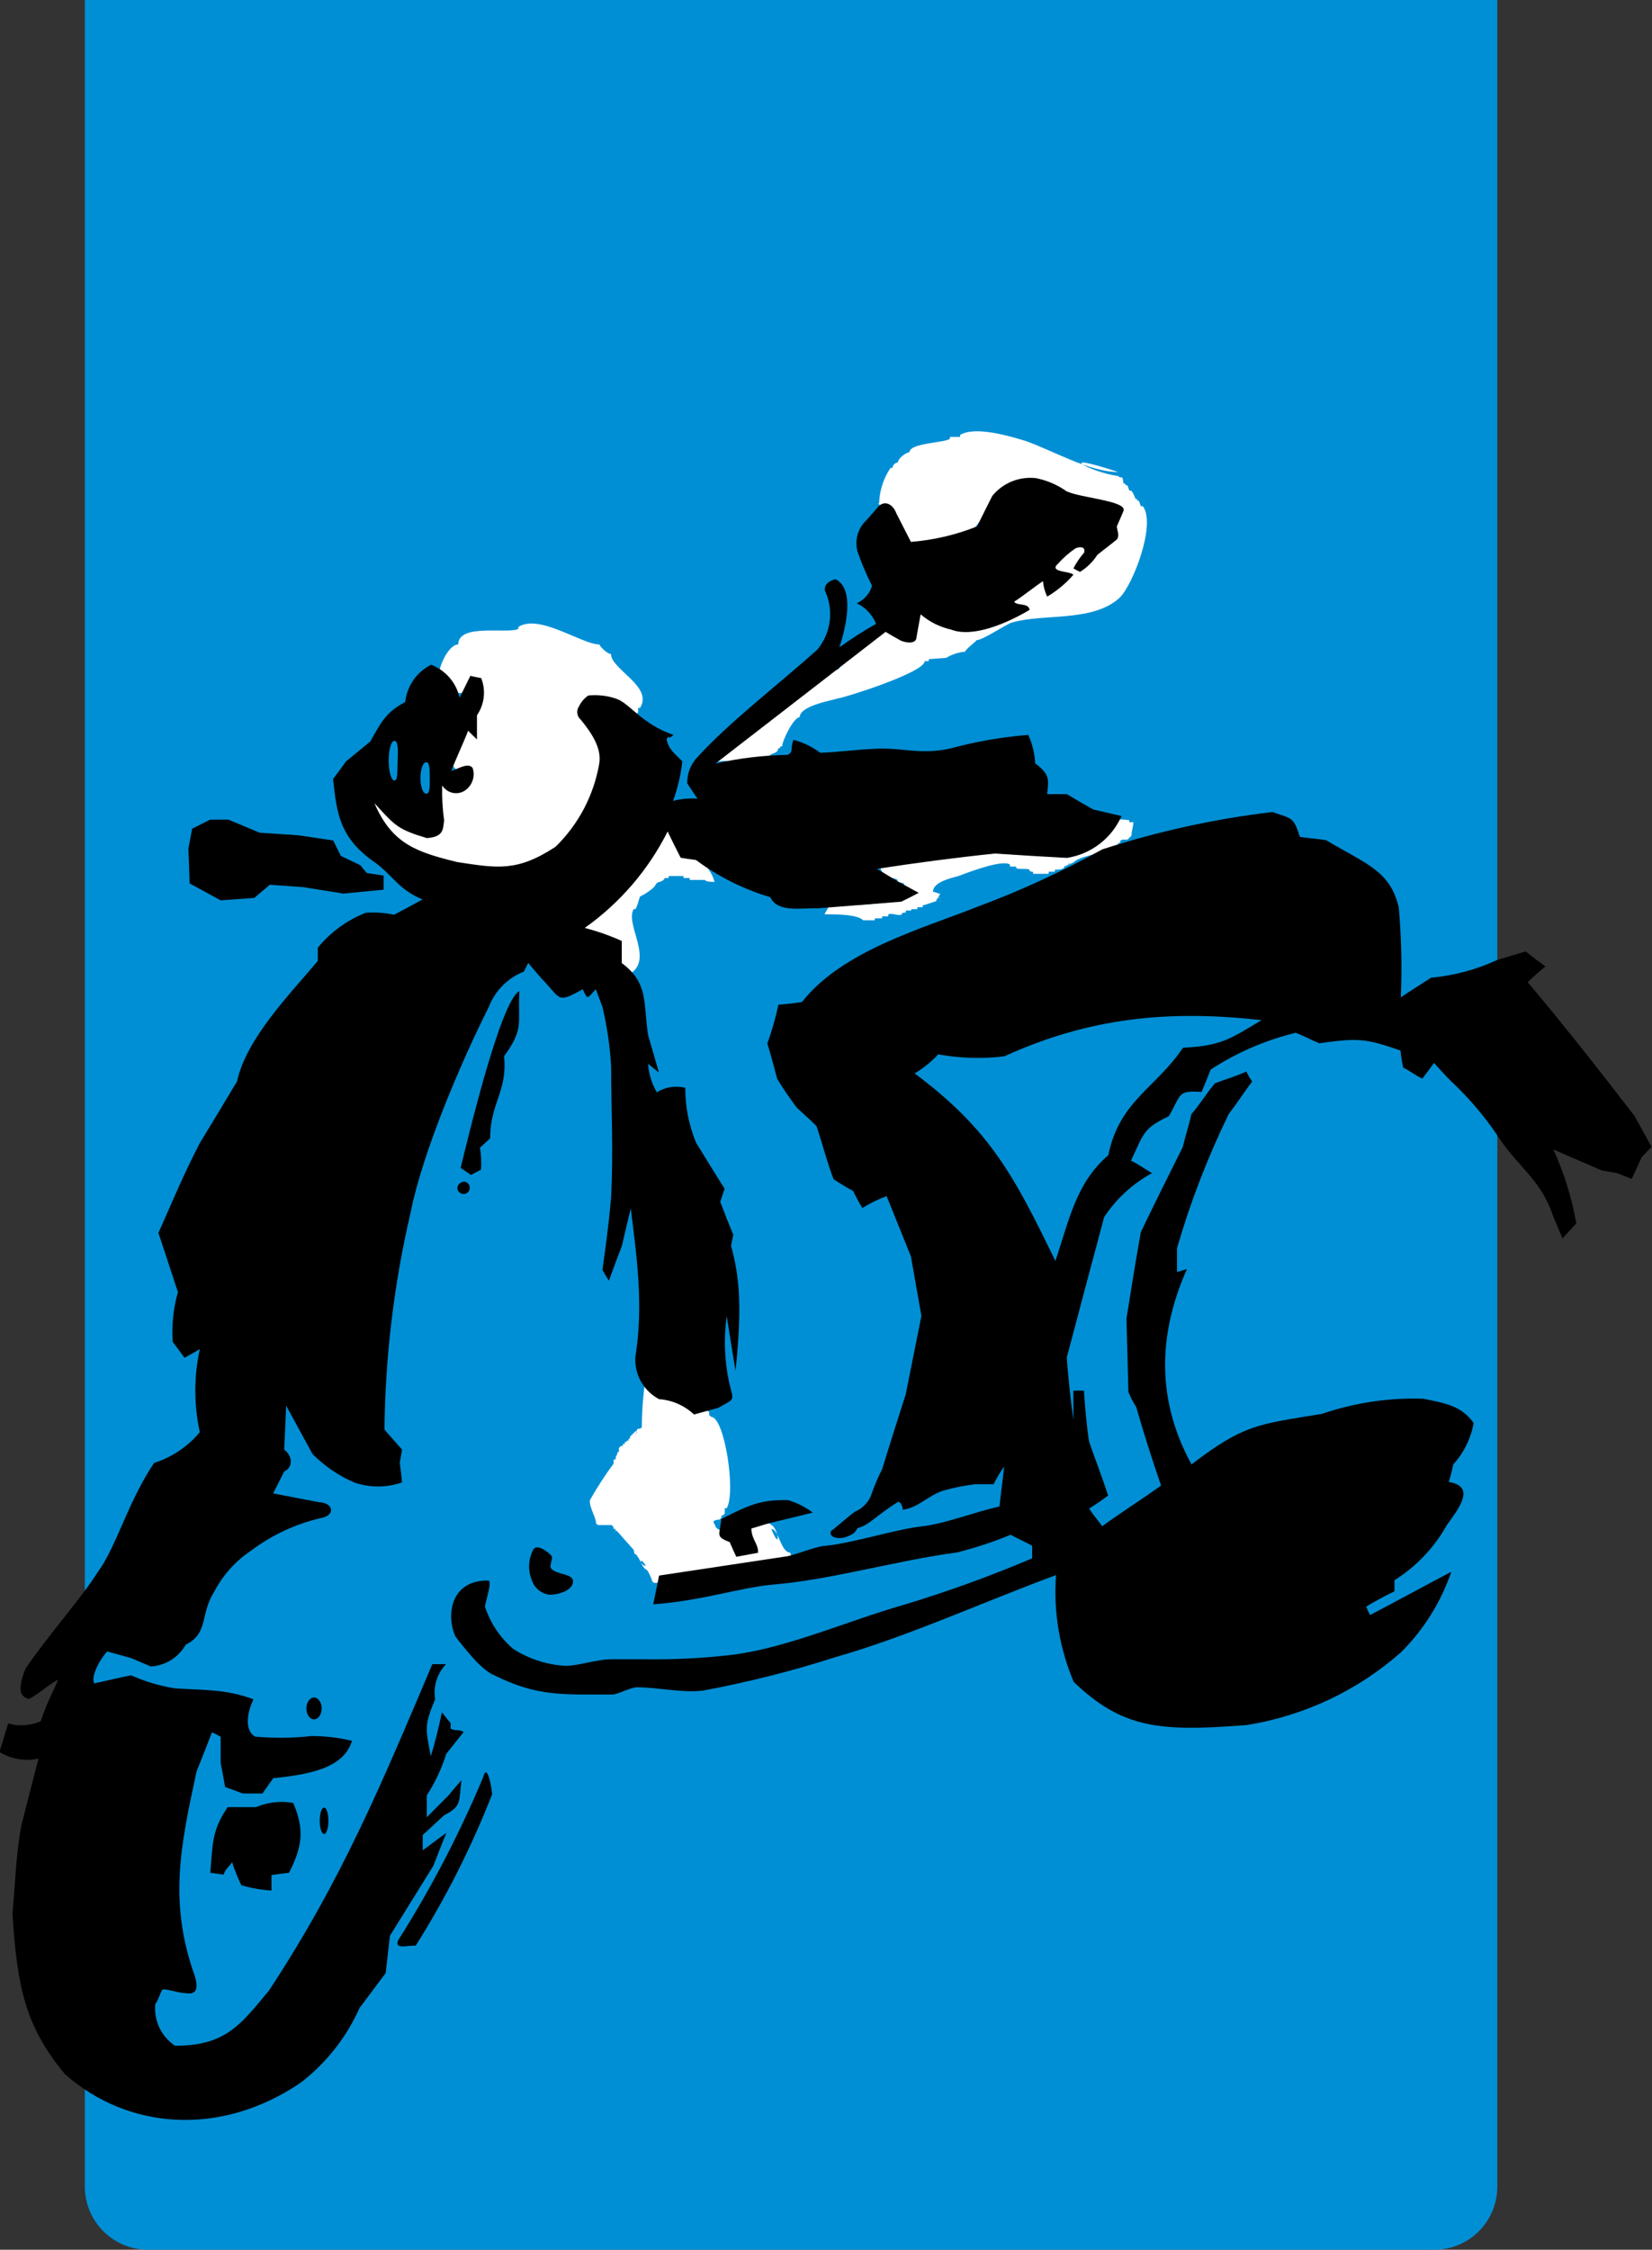
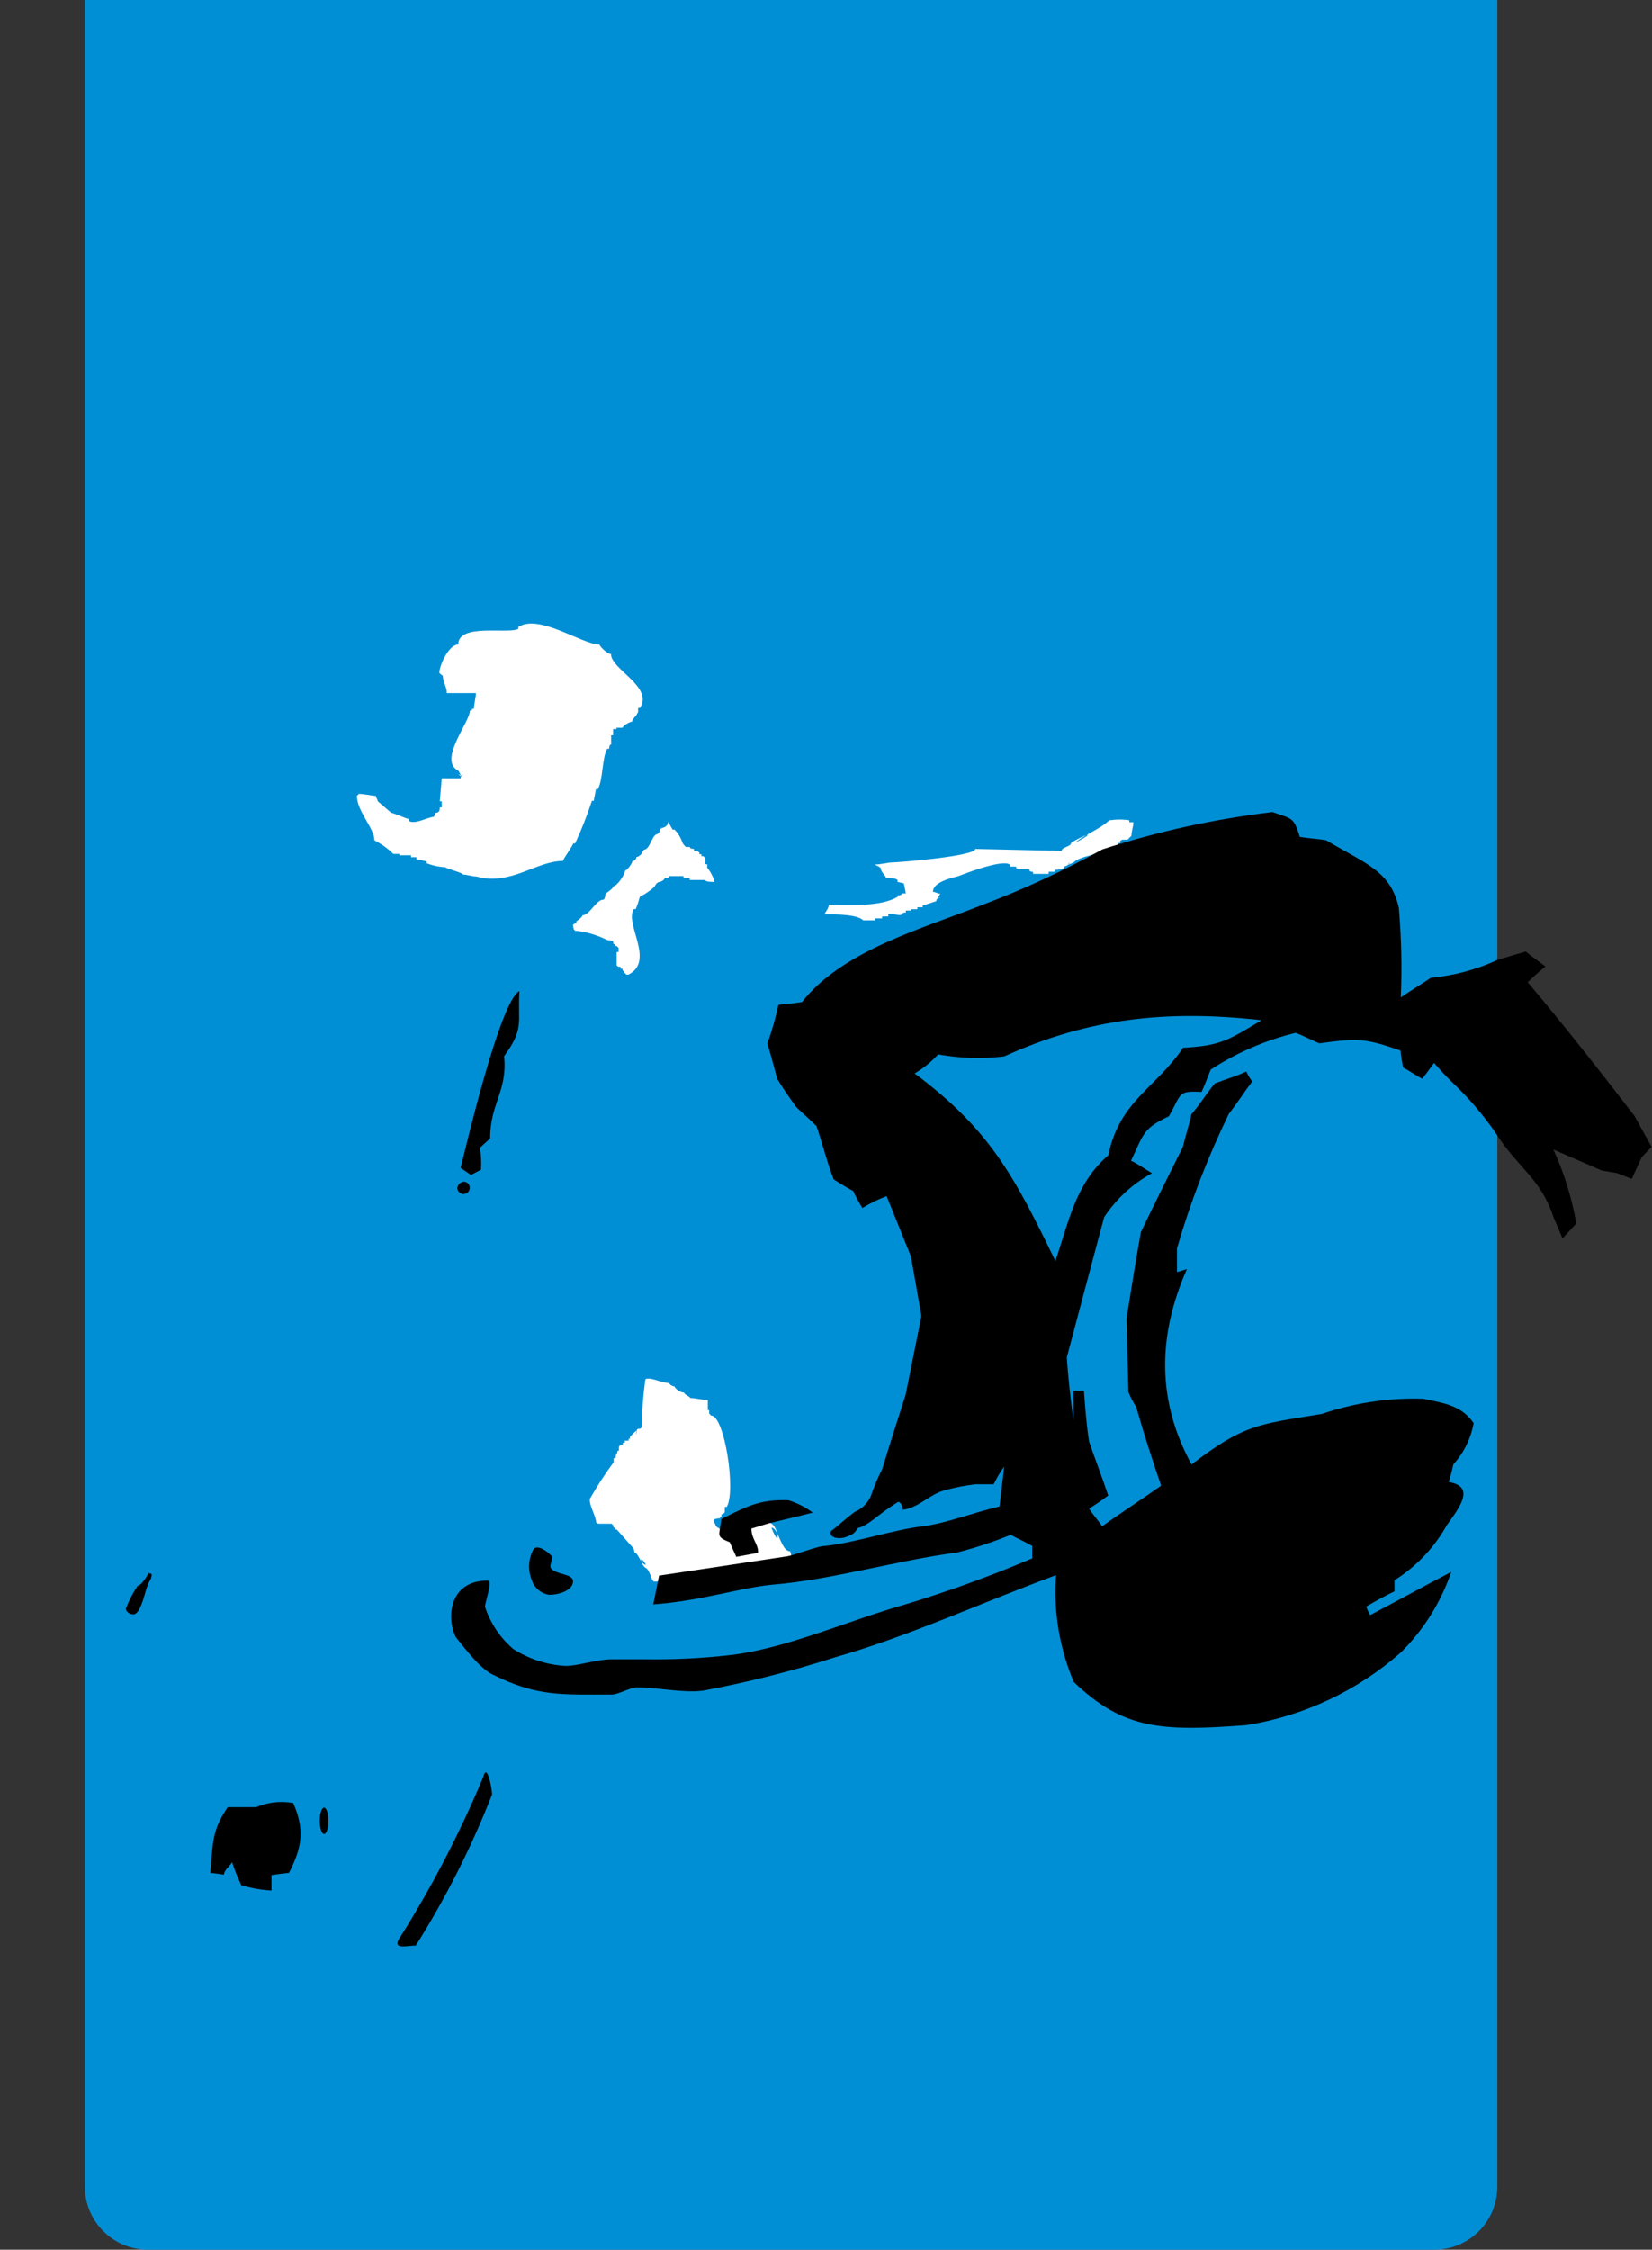
<svg xmlns="http://www.w3.org/2000/svg" id="Ebene_2" viewBox="0 0 110.21 150">
  <rect x="0" y="0" width="110.21" height="150" fill="#333333" stroke="none" />
  <defs>
    <style>.cls-1{fill:none;}.cls-2{fill:#fff;}.cls-2,.cls-3,.cls-4{fill-rule:evenodd;}.cls-3{fill:#008fd5;}</style>
  </defs>
  <g id="Ebene_1-2">
    <g>
      <rect class="cls-1" x=".02" width="110.18" height="150" />
      <path id="Pfad_1" class="cls-3" d="M95.68,150H9.87c-2.33,0-4.21-1.89-4.21-4.21V0H99.89V145.79c0,2.33-1.88,4.21-4.21,4.21h0" />
      <path id="Pfad_2" class="cls-2" d="M29.31,44.86c0-.49,.63-1.89,1.26-1.89,0-1.44,3.33-.68,4.01-1.04v-.13c1.4-.9,4.24,1.17,5.41,1.17,0,.09,.49,.63,.77,.63,0,1.04,2.84,2.16,1.94,3.6h-.13v.27l-.13,.23s-.27,.27-.27,.41c-.13,0-.63,.27-.63,.41h-.41v.09h-.23v.41h-.13v.63h-.13c.13,0,0,0,0,.27h-.13c-.36,.63-.27,2.07-.63,2.7h-.13c0,.13-.13,.63-.13,.77h-.13c-.32,.97-.69,1.92-1.12,2.84h-.13c0,.13-.68,1.04-.68,1.17-1.8,0-3.47,1.67-5.77,1.04-.27,0-.63-.13-.9-.13,0-.13-1.17-.4-1.17-.49-.43-.02-.86-.11-1.26-.27v-.13c-.13,0-.54-.13-.68-.13v-.14h-.36v-.13h-.77v-.09h-.41c-.37-.36-.8-.67-1.26-.9,0-.81-1.17-1.94-1.17-2.97l.13-.13c.36,0,.9,.13,1.13,.13,0,.13,.13,.23,.13,.36l.9,.77c.13,0,1.04,.41,1.17,.41v.13c.41,.27,1.31-.27,1.67-.27l.13-.27c.27,0,.27-.23,.27-.36h.13v-.41h-.13l.13-1.53h1.26c0-.27,.13,0,.13-.27-.13,0,0,.27-.27,0,.13,0,.27,.27,0-.23-1.4-.68,.76-3.24,.76-4.01,.27,0,0-.13,.27-.13,0-.27,.13-.77,.13-1.04h-1.94c0-.41-.27-.77-.27-1.17-.09,0-.23-.23-.23-.13" />
-       <path id="Pfad_3" class="cls-2" d="M58.65,33.54c.03-.84,.29-1.65,.76-2.34h.13c.01-.19,.17-.35,.36-.36,0-.27,.54-.68,.77-.68,0-.63,2.34-.63,2.7-.9v-.13h.68v-.13c1.04-.63,3.47,.13,4.37,.4,1.8,.63,4.24,2.07,6.17,2.07-4.37-1.44-1.94,0,0,.27l.13,.09h.13l.09,.13c-.09-.13,0,0,0,.27,.27,0,0,.13,.27,.13l.14,.36h.13c.12,.17,.21,.35,.27,.54,.23,0,0,.13,.23,.13l.13,.36h.13c.9,1.17-.63,5.18-1.53,6.09-1.8,1.67-5.05,1.04-7.21,1.67-.41,.13-1.94,1.17-2.34,1.17-.09,.13-.77,.63-.77,.77-.45,.04-.88,.18-1.26,.41l-1.17,.09v.13h-.27c0,.77-5.49,2.48-5.77,2.48-.41,.14-2.57,.49-2.57,1.26-.41,0-1.17,1.58-1.17,1.94-.27,0,0,.13-.27,.14,0,.41-.63,.27-.63,.63h-.27v.13c-.77,.54-2.7-.27-3.47,.27v.13h-.49l.23-.27c0-.13,.13-.27,.13-.41,.27,0,0-.09,.27-.09,0-.13,.27-.41,.27-.54,.13,0,.23-.13,.36-.13l.13-.13v-.09l.13-.13c.41,0,.77-.54,1.17-.54,0-.13,.23-.23,.36-.23l.13-.13v-.13h.13l.13-.13c-.13,.13,0,0,0-.27l.13-.13c.13,0,.36-.36,.36-.49,.13,0,.41-.14,.41-.27-.27,.27,0,.13,.27,0,0-.23,.09,0,.09-.23h.27v-.13c.32-.17,.67-.26,1.04-.27,0-.27,.41-.27,.49-.27v-.13h.27c.45-.4,.97-.71,1.53-.9,0-.23,.13,0,.13-.23,.13,0,.27-.14,.41-.14l.13-.13c0-.13,.49-.54,.63-.54,0-.09,.49-.63,.77-.63,0-.36,1.17-.77,1.17-1.17-1.17,.81,0,.41,.23,0,0-.13,.13-.23,.13-.36h.27v-.13h.41c0,.36,.63,.13,.77,.27v.09h.36c0-.09,.41-.63,.27-.9h-.13v-.36l.13-.13c.67,0,1.33,.13,1.94,.4v.09c1.04,.68,3.2,0,4.37,0,0-.23,.13,0,.13-.23-.27,0-.41-.41-.54-.41,0-.49-.09-.49,.27-.9v-.13c.27-.14,1.67-.63,1.67-.9h.41v-.13h.63c0,.41,.54,.41,.54,.68-.54-.27,0-.27,.23,0,0-.27,.13-.41,.13-.54-.13,0-.27-.27-.27-.36,.13,.36,0,.09-.23,0,0-.54,.22-1.04,.22-1.44,.27,0,0-.13,.27-.13,0-.23,.27-.23,.27-.36,.13,0,.77-.27,.9-.14v.13h.36l.13,.13v.09l.13,.13c.63,0,.77-.9,1.04-.9-.41,.9-.27,0,0-.23l.13-.13c.23,0,.49-.77,.49-1.04-.77,0-1.67-.9-2.43-.9-.53-.39-1.15-.65-1.8-.77-.49-.54-2.3,0-2.84,.36v.13c-.27,.27-1.26,.41-1.26,1.04-.45,.41-.84,.88-1.17,1.4-.13,0-.41,.27-.54,.27,0,.13-.36,.41-.49,.41-2.84,.9-3.11,.14-4.64-1.8h-.13c0-.13-.14-.81-.36-.9" />
      <path id="Pfad_4" class="cls-2" d="M74.03,54.66c-.63,.63-1.8,1.04-2.3,1.53,1.67-.9,.49-.49-.27,0,0,.27-.63,.27-.63,.54l-5.77-.13c0,.49-5.18,.9-5.54,.9-.27,0-.77,.14-1.17,.14l.27,.13,.13,.09c0,.27,.36,.54,.36,.68,.27,0,.63,0,.77,.13v.13l.41,.09c.06,.22,.1,.45,.14,.68h-.27v.13c0-.13,0,0-.27,0v.09c-1.13,.68-3.2,.54-4.6,.54,0,.27-.27,.49-.27,.63,.77,0,2.16,0,2.57,.4h.77v-.13h.49v-.13h.41v-.13c.13-.13,.77,.13,.9,0v-.13c0,.13,0,0,.27,0v-.13h.36v-.09h.41v-.13h.36v-.13c.13,0,.81-.27,.9-.27,0-.14,.12-.26,.27-.27-.27,.14-.13,0,0-.23-.13,0-.36-.13-.49-.13,0-.63,1.13-.9,1.67-1.04,.36-.13,2.97-1.17,3.47-.77v.13h.41v.09c.09,.13,.77,0,.9,.13v.13c0-.13,0,0,.23,0v.13h1.04v-.14h.41v-.13c.13,0,.49,0,.63-.14v-.09c.13,0,.36-.14,.36-.27-.23,.27,0,.13,.27,0,.41-.41,1.67-.54,2.21-.77v-.13h.36v-.13h.27l.13-.13v-.13h.13v-.13l.13-.09h.36l.13-.13,.13-.13c0-.27,.13-.63,.13-.9h-.27v-.13c-.43-.07-.87-.07-1.31,0" />
      <path id="Pfad_5" class="cls-2" d="M44.51,54.68l.36,.63h.13c.25,.26,.43,.57,.54,.9l.09,.13,.13,.13h.27v.13c0-.13,0,0,.27,0v.13h.23l.13,.13v.09h.13v.13h.13l.13,.13v.41h.13v.23c.23,.28,.39,.6,.49,.95-.13,0-.63,0-.63-.13h-1.03v-.13h-.41v-.13h-.99v.13h-.27c0,.13-.27,.27-.41,.27l-.13,.09-.09,.13c0,.13-.81,.68-.9,.68l-.13,.09c-.07,.28-.16,.55-.27,.81h-.13c-.63,.99,1.44,3.47-.36,4.37h-.13l-.13-.13v-.13h-.13v-.13h-.13v-.13h-.13l-.13-.09v-.9h.13v-.27l-.13-.13h-.09v-.13h-.13v-.13l-.13-.13c.13,.13,0,0-.27,0-.68-.34-1.41-.56-2.16-.63l-.13-.13c.13,.13,0,0,0-.27l.13-.09h.09v-.13s.41-.27,.41-.41c.49,0,.9-1.04,1.4-1.04l.13-.13c-.13,.13,0,0,0-.23l.13-.13s.41-.27,.41-.41c.23,0,.77-.77,.77-1.04,.13,0,.49-.49,.49-.63,.14,0,.26-.13,.27-.27,.13,0,.41-.23,.41-.36l.09-.13c.41,0,.54-1.04,.9-1.04l.13-.13c0-.13,.13-.27,.13-.36-.13,.23,0,.09,.27,0l.27-.27c-.27,.27,0,0-.13-.13" />
-       <path id="Pfad_6" class="cls-2" d="M43.04,92.06c-.14,1.03-.22,2.07-.22,3.11l-.13,.09h-.13l-.13,.13c.13-.13,0,0,0,.27,.13-.41,0-.27-.27,0l-.13,.13v.13h-.09v.13h-.13v.09h-.13v.14h-.13v.13h-.13l-.13,.13v.27h-.13c.13,0,0,0,0,.23h-.09c.09,0,0,0,0,.27h-.13v.27c-.58,.78-1.1,1.59-1.58,2.43-.09,.41,.41,1.17,.41,1.58l.13,.09h.9l.13,.13v.13h.13v.13h.09l1.04,1.17,.13,.13c-.13-.13,0,0,0,.23,.27,0,.41,.81,.77,.81-.49-.81-.36,0,0,.23,.13,0,.41,.68,.41,.77l.13,.13c1.17-.03,2.34-.19,3.47-.49v-.13c.13-.13,1.04,0,1.26,0-1.13-.13-.23,0,0,.27,1.44,0,2.97-.68,4.28-.68l.09-.09,.13-.13c-.03-.26-.07-.51-.14-.77-.63,0-.77-1.58-1.26-1.58,.63,1.58,.49,0,0-.27l-.13-.09h-1.31v.77h.13v.49h.13v.27l-.13,.13h-.49v.13h-.54l-.09-.13-.13-.13c.13,.13,0,0,0-.27l-.13-.13h-.13v-.09s-.63-.68-.77-.68l-.13-.13c0-.13-.14-.23-.14-.36l.13-.13c-.13,.13,0,0,.27,0l.13-.13v-.14h.09l.13-.13v-.36h.13c.63-1.04-.14-6.09-1.04-6.09l-.13-.13v-.23h-.09v-.68c-.41,0-.81-.13-1.17-.13,0-.09-.41-.23-.41-.36-.23,0-.63-.27-.63-.41-.13,0-.36-.13-.36-.23-.54,0-1.17-.4-1.58-.27" />
+       <path id="Pfad_6" class="cls-2" d="M43.04,92.06c-.14,1.03-.22,2.07-.22,3.11l-.13,.09h-.13l-.13,.13c.13-.13,0,0,0,.27,.13-.41,0-.27-.27,0l-.13,.13v.13h-.09v.13h-.13h-.13v.14h-.13v.13h-.13l-.13,.13v.27h-.13c.13,0,0,0,0,.23h-.09c.09,0,0,0,0,.27h-.13v.27c-.58,.78-1.1,1.59-1.58,2.43-.09,.41,.41,1.17,.41,1.58l.13,.09h.9l.13,.13v.13h.13v.13h.09l1.04,1.17,.13,.13c-.13-.13,0,0,0,.23,.27,0,.41,.81,.77,.81-.49-.81-.36,0,0,.23,.13,0,.41,.68,.41,.77l.13,.13c1.17-.03,2.34-.19,3.47-.49v-.13c.13-.13,1.04,0,1.26,0-1.13-.13-.23,0,0,.27,1.44,0,2.97-.68,4.28-.68l.09-.09,.13-.13c-.03-.26-.07-.51-.14-.77-.63,0-.77-1.58-1.26-1.58,.63,1.58,.49,0,0-.27l-.13-.09h-1.31v.77h.13v.49h.13v.27l-.13,.13h-.49v.13h-.54l-.09-.13-.13-.13c.13,.13,0,0,0-.27l-.13-.13h-.13v-.09s-.63-.68-.77-.68l-.13-.13c0-.13-.14-.23-.14-.36l.13-.13c-.13,.13,0,0,.27,0l.13-.13v-.14h.09l.13-.13v-.36h.13c.63-1.04-.14-6.09-1.04-6.09l-.13-.13v-.23h-.09v-.68c-.41,0-.81-.13-1.17-.13,0-.09-.41-.23-.41-.36-.23,0-.63-.27-.63-.41-.13,0-.36-.13-.36-.23-.54,0-1.17-.4-1.58-.27" />
      <path id="Pfad_7" class="cls-4" d="M26.58,129.34c2.19-3.45,4.08-7.09,5.66-10.86,.24-.98,.56,.62,.59,1.16-1.38,3.52-3.08,6.89-5.1,10.09-.35-.07-1.5,.32-1.15-.39" />
      <path id="Pfad_8" class="cls-4" d="M19.56,120.21c.75,1.73,.63,2.89-.28,4.66-.39,.04-.78,.09-1.17,.15v1.03c-.68-.04-1.35-.16-2.01-.35-.24-.5-.45-1.02-.62-1.55-.13,.28-.47,.44-.55,.84-.33-.05-.55-.08-.9-.12,.17-1.93,.08-2.8,1.16-4.38h1.89c.78-.33,1.63-.43,2.47-.28" />
-       <path id="Pfad_9" class="cls-4" d="M20.95,113.18c.28,0,.51,.33,.51,.73s-.23,.73-.51,.73-.51-.33-.51-.73,.23-.73,.51-.73" />
      <path id="Pfad_10" class="cls-4" d="M21.62,120.52c.16,0,.29,.39,.29,.88s-.13,.88-.29,.88-.29-.39-.29-.88,.13-.88,.29-.88" />
      <path id="Pfad_11" class="cls-4" d="M35.6,103.28c-.35,.63-.4,1.38-.13,2.05,.16,.53,.62,.92,1.17,1,.59,.01,1.55-.27,1.59-.87,.03-.56-1.11-.45-1.46-.88-.17-.23,.19-.67,0-.87-.27-.29-.92-.75-1.17-.43" />
      <path id="Pfad_12" class="cls-4" d="M49.12,103.8c-.15-.32-.29-.64-.44-.98-.99-.38-.66-.46-.56-1.54,1.9-.96,2.65-1.3,4.46-1.26,.59,.18,1.15,.46,1.64,.83-.98,.25-1.95,.48-2.92,.71-.35,.1-.83,.26-1.17,.35-.01,.71,.48,1.04,.44,1.62-.49,.09-.98,.18-1.46,.27" />
-       <path id="Pfad_13" class="cls-4" d="M17.99,59l-1.03,.87-2.24,.16-2.07-1.13-.08-2.33,.25-1.32,1.2-.6h1.22l2.08,.87,2.57,.17,2.34,.35,.51,1.03,1.3,.62,.43,.52,1.12,.17v.94l-2.68,.26-2.68-.43-2.25-.16Z" />
      <path id="Pfad_14" class="cls-4" d="M56.07,69.75h.81l-.27,.99,.27,1.62-1.44-.13-.14-1.62,.76-.86Z" />
      <path id="Pfad_15" class="cls-4" d="M70.42,84.1c-2.75-5.67-4.37-8.78-9.4-12.53,.58-.35,1.11-.77,1.57-1.27,1.46,.26,2.94,.31,4.41,.13,5.67-2.58,10.96-3.11,17.16-2.41-2.18,1.31-2.71,1.7-5.24,1.84-1.83,2.71-4.24,3.54-4.98,7.16-2.18,1.88-2.62,4.37-3.54,7.08m-37.86,21.28c-2.62,0-2.75,2.53-2.14,3.76,.83,1.05,1.75,2.23,2.62,2.58,2.84,1.4,4.5,1.26,7.82,1.26,.39,0,1.22-.48,1.66-.48,1.44,0,2.97,.39,4.41,.22,2.98-.56,5.93-1.3,8.82-2.23,4.8-1.36,9.83-3.67,14.72-5.47-.18,2.43,.23,4.87,1.18,7.12,3.28,3.14,5.77,3.32,11.53,2.88,3.82-.61,7.4-2.29,10.3-4.85,1.52-1.51,2.67-3.35,3.36-5.37-1.83,.96-3.58,1.92-5.41,2.88-.11-.18-.2-.37-.26-.57,.61-.35,1.22-.7,1.88-1.01v-.74c1.45-.91,2.65-2.17,3.49-3.67,.74-1.05,2.01-2.58,.13-2.88,.12-.39,.22-.78,.31-1.18,.7-.77,1.17-1.73,1.35-2.75-.79-1.13-1.83-1.31-3.36-1.62-2.3-.08-4.59,.27-6.77,1.01-4.28,.7-5.2,.7-8.69,3.37-2.32-4.24-2.27-8.6-.31-13.02-.22,.04-.52,.18-.66,.18v-1.57c.89-3.08,2.05-6.07,3.45-8.95,.57-.74,1.05-1.49,1.57-2.18-.16-.2-.29-.42-.39-.66-.66,.31-1.4,.52-2.1,.79-.52,.61-.96,1.35-1.57,2.06-.17,.79-.39,1.4-.57,2.18-.96,1.92-1.88,3.76-2.8,5.68-.35,1.92-.65,3.84-.96,5.77,.04,1.62,.09,3.28,.13,4.89,.14,.35,.32,.69,.52,1,.52,1.83,1.09,3.58,1.66,5.24-1.35,.96-2.66,1.79-3.93,2.71-.31-.44-.66-.83-.87-1.18,.44-.27,.86-.56,1.27-.87-.39-1.18-.83-2.31-1.27-3.58-.18-1.09-.26-2.27-.35-3.41h-.7v1.97c-.18-1.35-.35-2.8-.44-4.19,.83-3.14,1.66-6.25,2.49-9.35,.81-1.22,1.9-2.23,3.19-2.93-.52-.31-1-.66-1.4-.83,.87-1.83,.79-2.14,2.53-2.97,.87-1.53,.57-1.7,2.18-1.62,.22-.48,.39-.96,.61-1.49,1.74-1.13,3.66-1.96,5.67-2.45,.57,.22,1.05,.48,1.57,.7,2.58-.35,3.01-.35,5.42,.48,.04,.38,.1,.76,.18,1.14,.44,.22,.83,.52,1.27,.74,.26-.31,.52-.7,.79-1.05,.35,.39,.74,.83,1.14,1.22,1.15,1.08,2.18,2.28,3.06,3.58,1.4,2.18,2.93,2.93,3.76,5.46l.61,1.44,.92-1c-.3-1.7-.81-3.36-1.53-4.93l3.23,1.4,1,.17,1,.39,.66-1.44,.66-.7-1.14-2.06c-2.32-3.01-4.72-6.07-7.12-8.91,.37-.37,.77-.72,1.18-1.05-.44-.35-.92-.66-1.31-1-.66,.18-1.31,.39-1.92,.57-1.39,.64-2.88,1.04-4.41,1.18-.66,.44-1.31,.83-2.01,1.31,.09-2,.04-3.99-.13-5.98-.57-2.49-2.23-2.93-4.85-4.5-.52-.09-1.18-.13-1.75-.22-.44-1.35-.48-1.18-1.83-1.66-3.86,.46-7.66,1.29-11.35,2.49-2.63,1.45-5.35,2.71-8.16,3.76-3.84,1.53-9.17,2.97-11.88,6.42-.52,.08-1.05,.14-1.57,.18-.19,.88-.43,1.74-.74,2.58,.26,.83,.44,1.57,.66,2.36,.39,.66,.83,1.27,1.27,1.88,.39,.39,.92,.83,1.35,1.27,.39,1.14,.7,2.4,1.14,3.54,.42,.28,.86,.55,1.31,.79,.18,.39,.38,.77,.61,1.13,.51-.31,1.05-.58,1.62-.79l1.62,4.02,.7,3.97-1.05,5.24c-.52,1.62-1.05,3.28-1.57,4.98-.29,.56-.54,1.15-.74,1.75-.2,.49-.6,.89-1.09,1.09-.48,.35-.96,.79-1.44,1.18-.39,.18-.13,.74,.79,.52,.35-.13,.66-.22,.83-.61,.83-.22,1.22-.83,2.71-1.75,.09-.04,.31,.17,.31,.52,1.09-.13,1.79-1.05,2.84-1.31,.66-.18,1.33-.31,2.01-.39h1.22c.2-.41,.43-.81,.7-1.18-.09,.87-.22,1.79-.31,2.66-1.7,.39-3.62,1.14-5.11,1.32-1.97,.22-4.63,1.14-6.64,1.32-.52,.04-2.06,.66-2.53,.7l-8.43,1.27-.39,1.92c3.36-.26,5.63-1.09,7.99-1.32,3.84-.31,8.3-1.62,12.27-2.14,1.22-.31,2.42-.7,3.58-1.18,.48,.26,1,.48,1.44,.74v.83c-2.8,1.19-5.65,2.22-8.56,3.1-3.58,1.01-7.69,2.84-11.35,3.32-1.98,.24-3.98,.34-5.98,.31h-2.14c-1.05,0-2.23,.44-3.1,.44-1.24-.07-2.45-.46-3.49-1.13-.87-.74-1.52-1.71-1.88-2.8-.04-.17,.52-1.75,.22-1.75" />
      <path id="Pfad_16" class="cls-4" d="M30.73,77.87c.39-1.57,2.65-11.16,3.92-11.79-.12,2.13,.34,2.48-1.02,4.34,.24,2.33-.94,3.15-.93,5.48-.23,.21-.46,.42-.68,.62,.08,.49,.1,.98,.07,1.47-.23,.11-.45,.23-.67,.35-.23-.16-.46-.32-.68-.47" />
      <path id="Pfad_17" class="cls-4" d="M31.01,78.79c.23,.05,.37,.27,.32,.49-.05,.23-.27,.37-.49,.32-.19-.04-.33-.21-.33-.4,.03-.25,.25-.43,.5-.41" />
      <path id="Pfad_18" class="cls-4" d="M9.9,104.87c-.05,.18-.49,.86-.72,.86-.31,.47-.57,.96-.77,1.49-.05,.23,.27,.45,.54,.41,.49-.14,.72-1.53,.9-1.94,.09-.27,.27-.41,.27-.72l-.05-.05-.18-.04Z" />
-       <path id="Pfad_19" class="cls-4" d="M13.56,99.76c-1.18,.03-2.17,.9-2.34,2.07l1.89-.09c.23-.27,.86-1.35,.63-1.76h-.05v-.13c-.09,0,0-.05-.13-.09" />
-       <path id="Pfad_20" class="cls-4" d="M28.44,50.82c.23,0,.23,.52,.23,1.1s0,1-.23,1-.39-.47-.39-1.04,.16-1.06,.39-1.06m-2.12-1.42c.23,0,.24,.54,.21,1.3s.01,1.34-.21,1.34-.39-.59-.39-1.32,.16-1.33,.39-1.33m2.52,61.57c-3.37,7.94-6.03,14.38-10.91,21.78-1.89,2.26-2.88,3.66-6.25,3.66-.92-.61-1.43-1.68-1.32-2.78,.2-.24,.31-.74,.49-.98,.49,0,1.06,.25,1.54,.25,.62,.12,.91-.2,.59-1.18-1.73-4.9-.95-8.58,.13-13.59,.35-.88,.7-1.75,1.03-2.62,.2,.09,.39,.19,.58,.29v1.75c.11,.54,.2,1.07,.3,1.61,.39,.13,.78,.28,1.17,.43h1.32c.24-.35,.48-.68,.72-1.02,2.18-.23,4.69-.59,5.25-2.49-.89-.22-1.8-.32-2.72-.32-1.24,.14-2.49,.15-3.74,.04-.71-.4-.55-1.58-.11-2.49-1.85-.7-3.4-.6-5.24-.73-1.01-.16-1.99-.45-2.92-.87-.52,.09-1.93,.43-2.47,.54-.24-.56,.49-1.73,.87-2.13,.54,.15,1.07,.29,1.59,.44,.44,.19,.88,.37,1.32,.56,.97-.05,1.85-.6,2.33-1.45,1.54-.76,.95-2.04,1.89-3.51,.58-1.12,1.43-2.07,2.48-2.77,1.43-1.07,3.06-1.82,4.81-2.2,.8-.23,.64-.98-.28-1.02-1.02-.19-2.04-.39-3.07-.59,.25-.48,.49-.96,.74-1.46,.55-.24,.62-.99,0-1.46,.05-.98,.09-1.95,.13-2.93,.59,1.08,1.18,2.16,1.76,3.23,.8,.8,1.74,1.44,2.77,1.89,1.04,.36,2.16,.36,3.2,0-.04-.43-.09-.87-.15-1.32,.05-.28,.11-.58,.15-.87l-1.17-1.33c.05-4.87,.63-9.72,1.74-14.46,.79-4.02,3.4-10.12,5.23-13.74,.41-1.07,1.26-1.92,2.33-2.34,.09-.19,.19-.37,.29-.58,.28,.35,.58,.68,.87,1.02,1.37,1.41,1,1.7,2.77,.74,.36,.78,.29,.58,.87,0l.44,1.17c.31,1.3,.5,2.62,.58,3.95,0,2.92,.16,5.52,0,8.76-.2,2.22-.4,3.51-.58,4.83,.13,.24,.28,.48,.43,.72,.28-.78,.58-1.55,.87-2.33,.19-.83,.39-1.66,.59-2.49,.42,3.36,.86,6.53,.3,9.94-.05,1.16,.57,2.24,1.59,2.78,.87,.06,1.69,.42,2.33,1.02l1.61-.44c1.19-.67,1.03-.4,.72-1.75-.3-1.44-.35-2.92-.15-4.38,.19,1.22,.39,2.44,.59,3.66,.44-4.2,.28-6.27-.3-8.33,.04-.24,.09-.48,.15-.74-.3-.72-.59-1.46-.87-2.2,.09-.28,.19-.58,.29-.87-.64-1.02-1.27-2.04-1.9-3.07-.48-1.16-.73-2.4-.72-3.66-.65-.16-1.33-.06-1.9,.3-.34-.58-.54-1.23-.58-1.9,.24,.2,.48,.39,.72,.58-.24-.82-.48-1.64-.72-2.48-.34-2.22,.04-3.47-1.76-4.82v-1.47c-.79-.36-1.62-.65-2.47-.87,2.34-1.66,4.24-3.86,5.53-6.43,.28,.59,.58,1.18,.87,1.75,.33,.05,.67,.11,1.02,.15,1.49,1.11,3.17,1.95,4.96,2.48,.49,1.06,2.08,.7,3.2,.74l5.54-.44c.39-.19,.78-.39,1.16-.59-.44-.24-.88-.48-1.32-.72-.49-.29-.98-.59-1.46-.88,2.6-.4,5.25-.75,7.86-1.02,1.59,.11,3.2,.2,4.81,.29,1.61-.25,2.98-1.3,3.64-2.79l-1.89-.44c-.59-.33-1.18-.67-1.75-1.02h-1.32c.08-.9,.24-1.3-.8-2.05-.03-.66-.19-1.3-.46-1.9-1.74,.14-3.46,.43-5.14,.89-2.05,.46-3.13-.04-4.95,.03-1.39,.05-2.53,.23-3.79,.27-.53-.4-1.14-.69-1.78-.86-.25,.58,.03,.8-.4,1-1.62,.03-3.23,.22-4.81,.58,3.78-2.92,7.56-5.85,11.35-8.78,.33,.2,.68,.4,1.03,.59,.48,.19,.96,.16,1.02-.15,.09-.54,.19-1.07,.29-1.61,.58,.5,1.28,.85,2.04,1.02,1.45,.56,3.74-.43,5.23-1.32-.09-.49-.8-.24-1.04-.54,.54-.33,1.39-1.02,1.93-1.37,.03,.36,.13,.71,.28,1.03,.66-.39,1.25-.88,1.75-1.46-.21-.25-1.69-.16-1.02-.74,.34-.39,.74-.73,1.16-1.02,.33-.13,.67-.11,.58,.28-.28,.32-.53,.68-.72,1.06,.14,.08,.29,.16,.44,.23,.47-.29,.87-.68,1.16-1.14,.43-.33,.86-.67,1.3-1.02,.21-.32,0-.59,0-.88,.15-.33,.29-.67,.44-1.02,.28-.67-2.81-.86-3.79-1.31-.61-.43-1.3-.73-2.04-.88-1.11-.13-2.21,.31-2.92,1.18-.35,.68-.68,1.37-1.02,2.04-1.41,.56-2.89,.91-4.41,1.03-.33-.63-.64-1.27-.97-1.9-.23-.62-.78-.91-1.22-.44-.25,.31-.54,.62-.8,.92-.55,.52-.77,1.3-.58,2.04,.27,.79,.59,1.56,.98,2.3-.15,.52-.52,.94-1.02,1.17,.58,.28,1.04,.77,1.29,1.37-.85,.48-1.66,1-2.45,1.57,.45-1.37,1.03-3.92-.26-4.54-.27,.05-.8,.28-.7,.78,.6,1.29,.4,2.81-.51,3.91-2.68,2.4-5.89,4.85-8,7.17-.45,.47-.7,1.1-.68,1.75,.24,.35,.44,.68,.68,1.02-.55-.04-1.1,.01-1.63,.15,.31-.85,.52-1.74,.62-2.64-.74-.71-.91-.9-1.05-1.45,.2-.46-.03,.13,.46-.31-2.09-.71-2.89-2.07-3.78-2.4-.61-.22-1.26-.29-1.9-.23-.27,.18-.48,.43-.62,.72-.2,.28-.15,.68,.12,.9,.6,.74,1.41,1.82,1.23,2.91-.36,2.11-1.38,4.06-2.92,5.56-2.6,1.7-3.92,1.41-6.55,1.02-2.67-.66-4.35-1.18-5.53-3.93,1.37,1.5,1.55,1.75,3.5,2.33,1.14-.09,1.06-.59,1.15-1.17-.11-.78-.15-1.56-.13-2.34,.32,.51,.99,.67,1.5,.35,.09-.06,.17-.12,.24-.2,.33-.35,.45-.86,.29-1.32-.28-.36-.86,0-1.42,.21,.28-.78,.83-1.92,1.12-2.69,.19,.2,.39,.39,.59,.58v-1.61c.5-.73,.61-1.66,.28-2.48-.24-.04-.48-.09-.72-.15-.24,.49-.48,.98-.72,1.46-.22-1.01-.94-1.83-1.9-2.2-.96,.48-1.61,1.42-1.73,2.49-1.27,.66-1.61,1.35-2.33,2.63-.54,.44-1.07,.88-1.61,1.32-.28,.4-.58,.79-.87,1.18,.25,2.3,.43,3.92,2.76,5.54,1.26,.9,1.54,1.79,3.21,2.49-.63,.35-1.26,.68-1.9,1.02-.62-.13-1.26-.18-1.89-.13-1.25,.49-2.35,1.29-3.2,2.33v.88c-1.89,2.25-4.76,5.16-5.39,8.04-.82,1.37-1.64,2.73-2.48,4.1-1.16,2.26-1.66,3.52-2.76,5.99,.44,1.33,.87,2.64,1.3,3.95-.31,1.08-.42,2.2-.35,3.32,.27,.36,.54,.71,.79,1.06,.35-.19,.68-.37,1.02-.58-.4,1.83-.4,3.72,0,5.54-.8,.96-1.86,1.67-3.05,2.05-1.79,2.67-2.51,5.6-3.78,7.31-1.18,1.85-3.33,4.23-4.8,6.41-.58,1.46-.33,1.87,.23,2.02,.68-.35,1.29-.95,1.95-1.29-.39,.92-.78,1.59-1.16,2.77-.69,.3-1.46,.36-2.18,.15-.19,.63-.37,1.26-.58,1.9,.78,.48,1.72,.64,2.61,.44-.39,1.5-.78,3.01-1.16,4.52-.37,2.12-.37,3.55-.58,5.85,.31,4.75,.82,7.47,3.5,10.67,4.19,3.71,10.38,4.21,15.73,.57,1.7-1.31,3.05-3.01,3.92-4.97,.59-.79,1.18-1.57,1.75-2.34,.09-.83,.19-1.66,.28-2.48,.98-1.57,1.94-3.12,2.9-4.67,.28-.74,.58-1.47,.87-2.2-.54,.39-1.04,.78-1.58,1.17v-1.02c.48-.44,.95-.88,1.43-1.32,1.23-.62,.96-.96,1.16-2.34-.29,.33-.59,.67-.87,1.02-.48,.48-.96,.96-1.45,1.46v-1.46c.56-.86,.99-1.79,1.3-2.77,.39-.49,.78-.98,1.16-1.46-.29-.2-.59-.04-.87-.23v-.36c-.2-.24-.39-.48-.58-.72-.21,.98-.44,1.97-.74,2.92-.36-1.87-.44-2.05,.29-3.8-.14-.85,.13-1.71,.72-2.33h-.99" />
    </g>
  </g>
</svg>